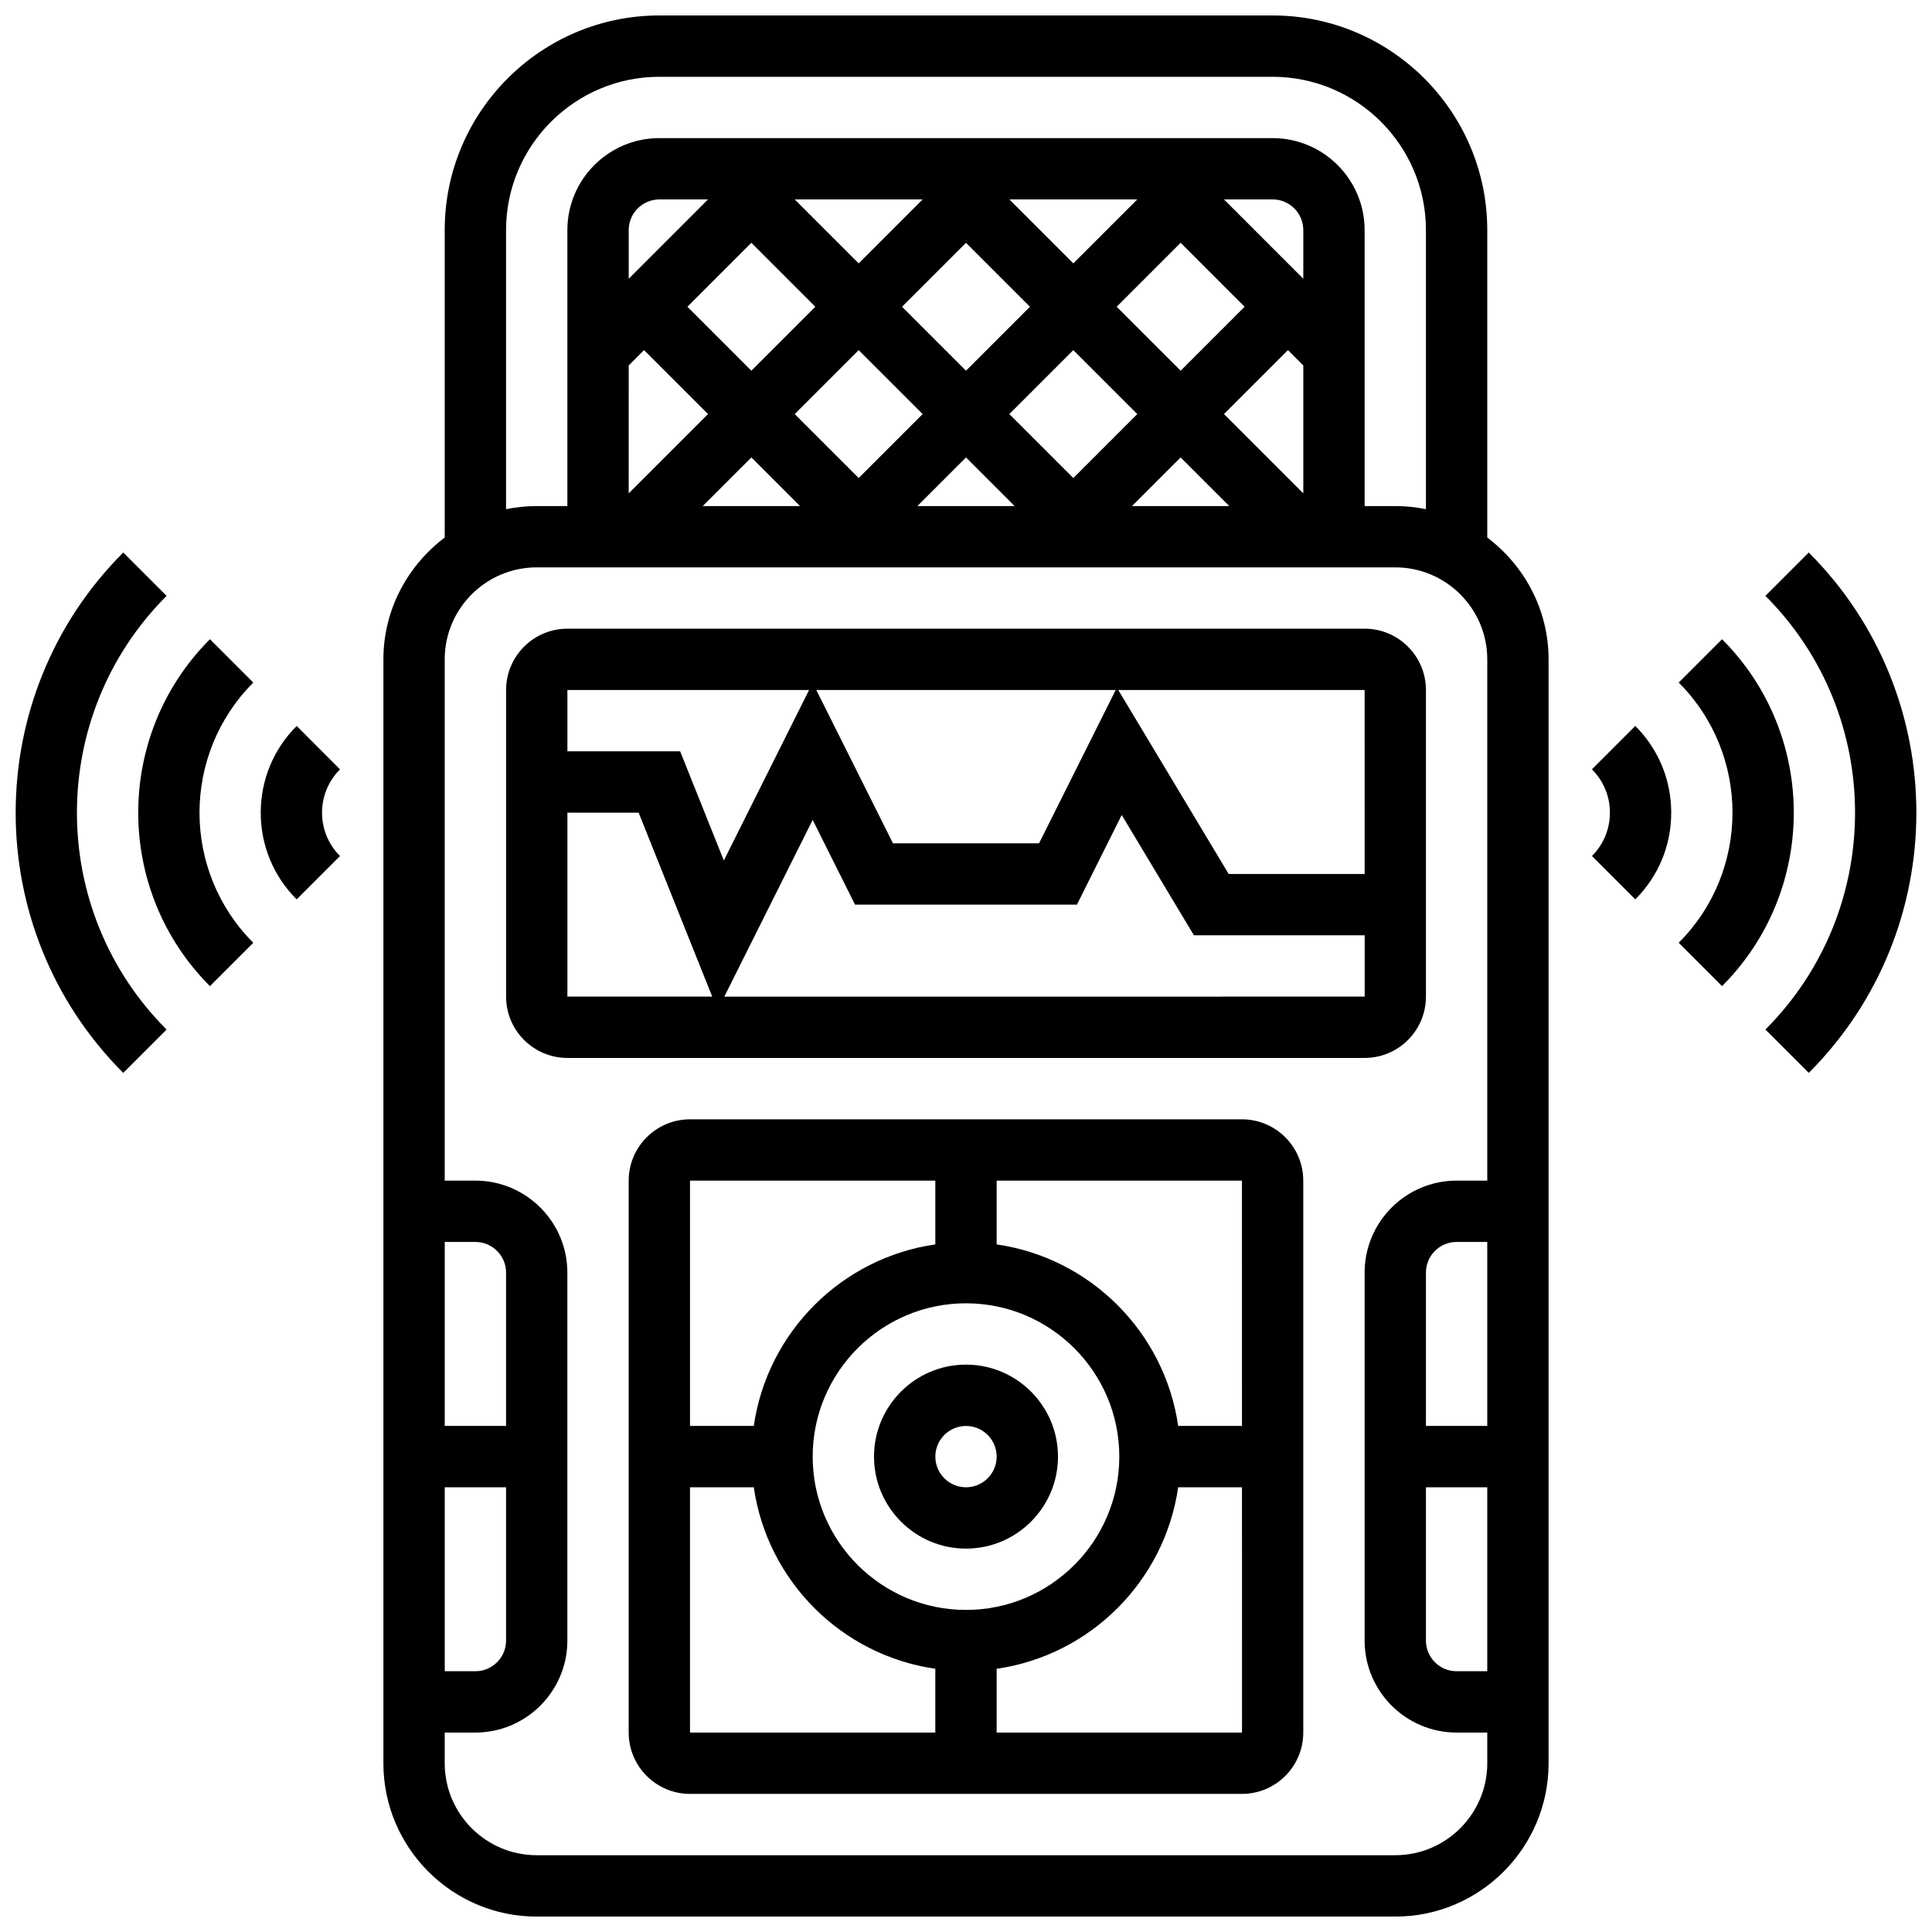
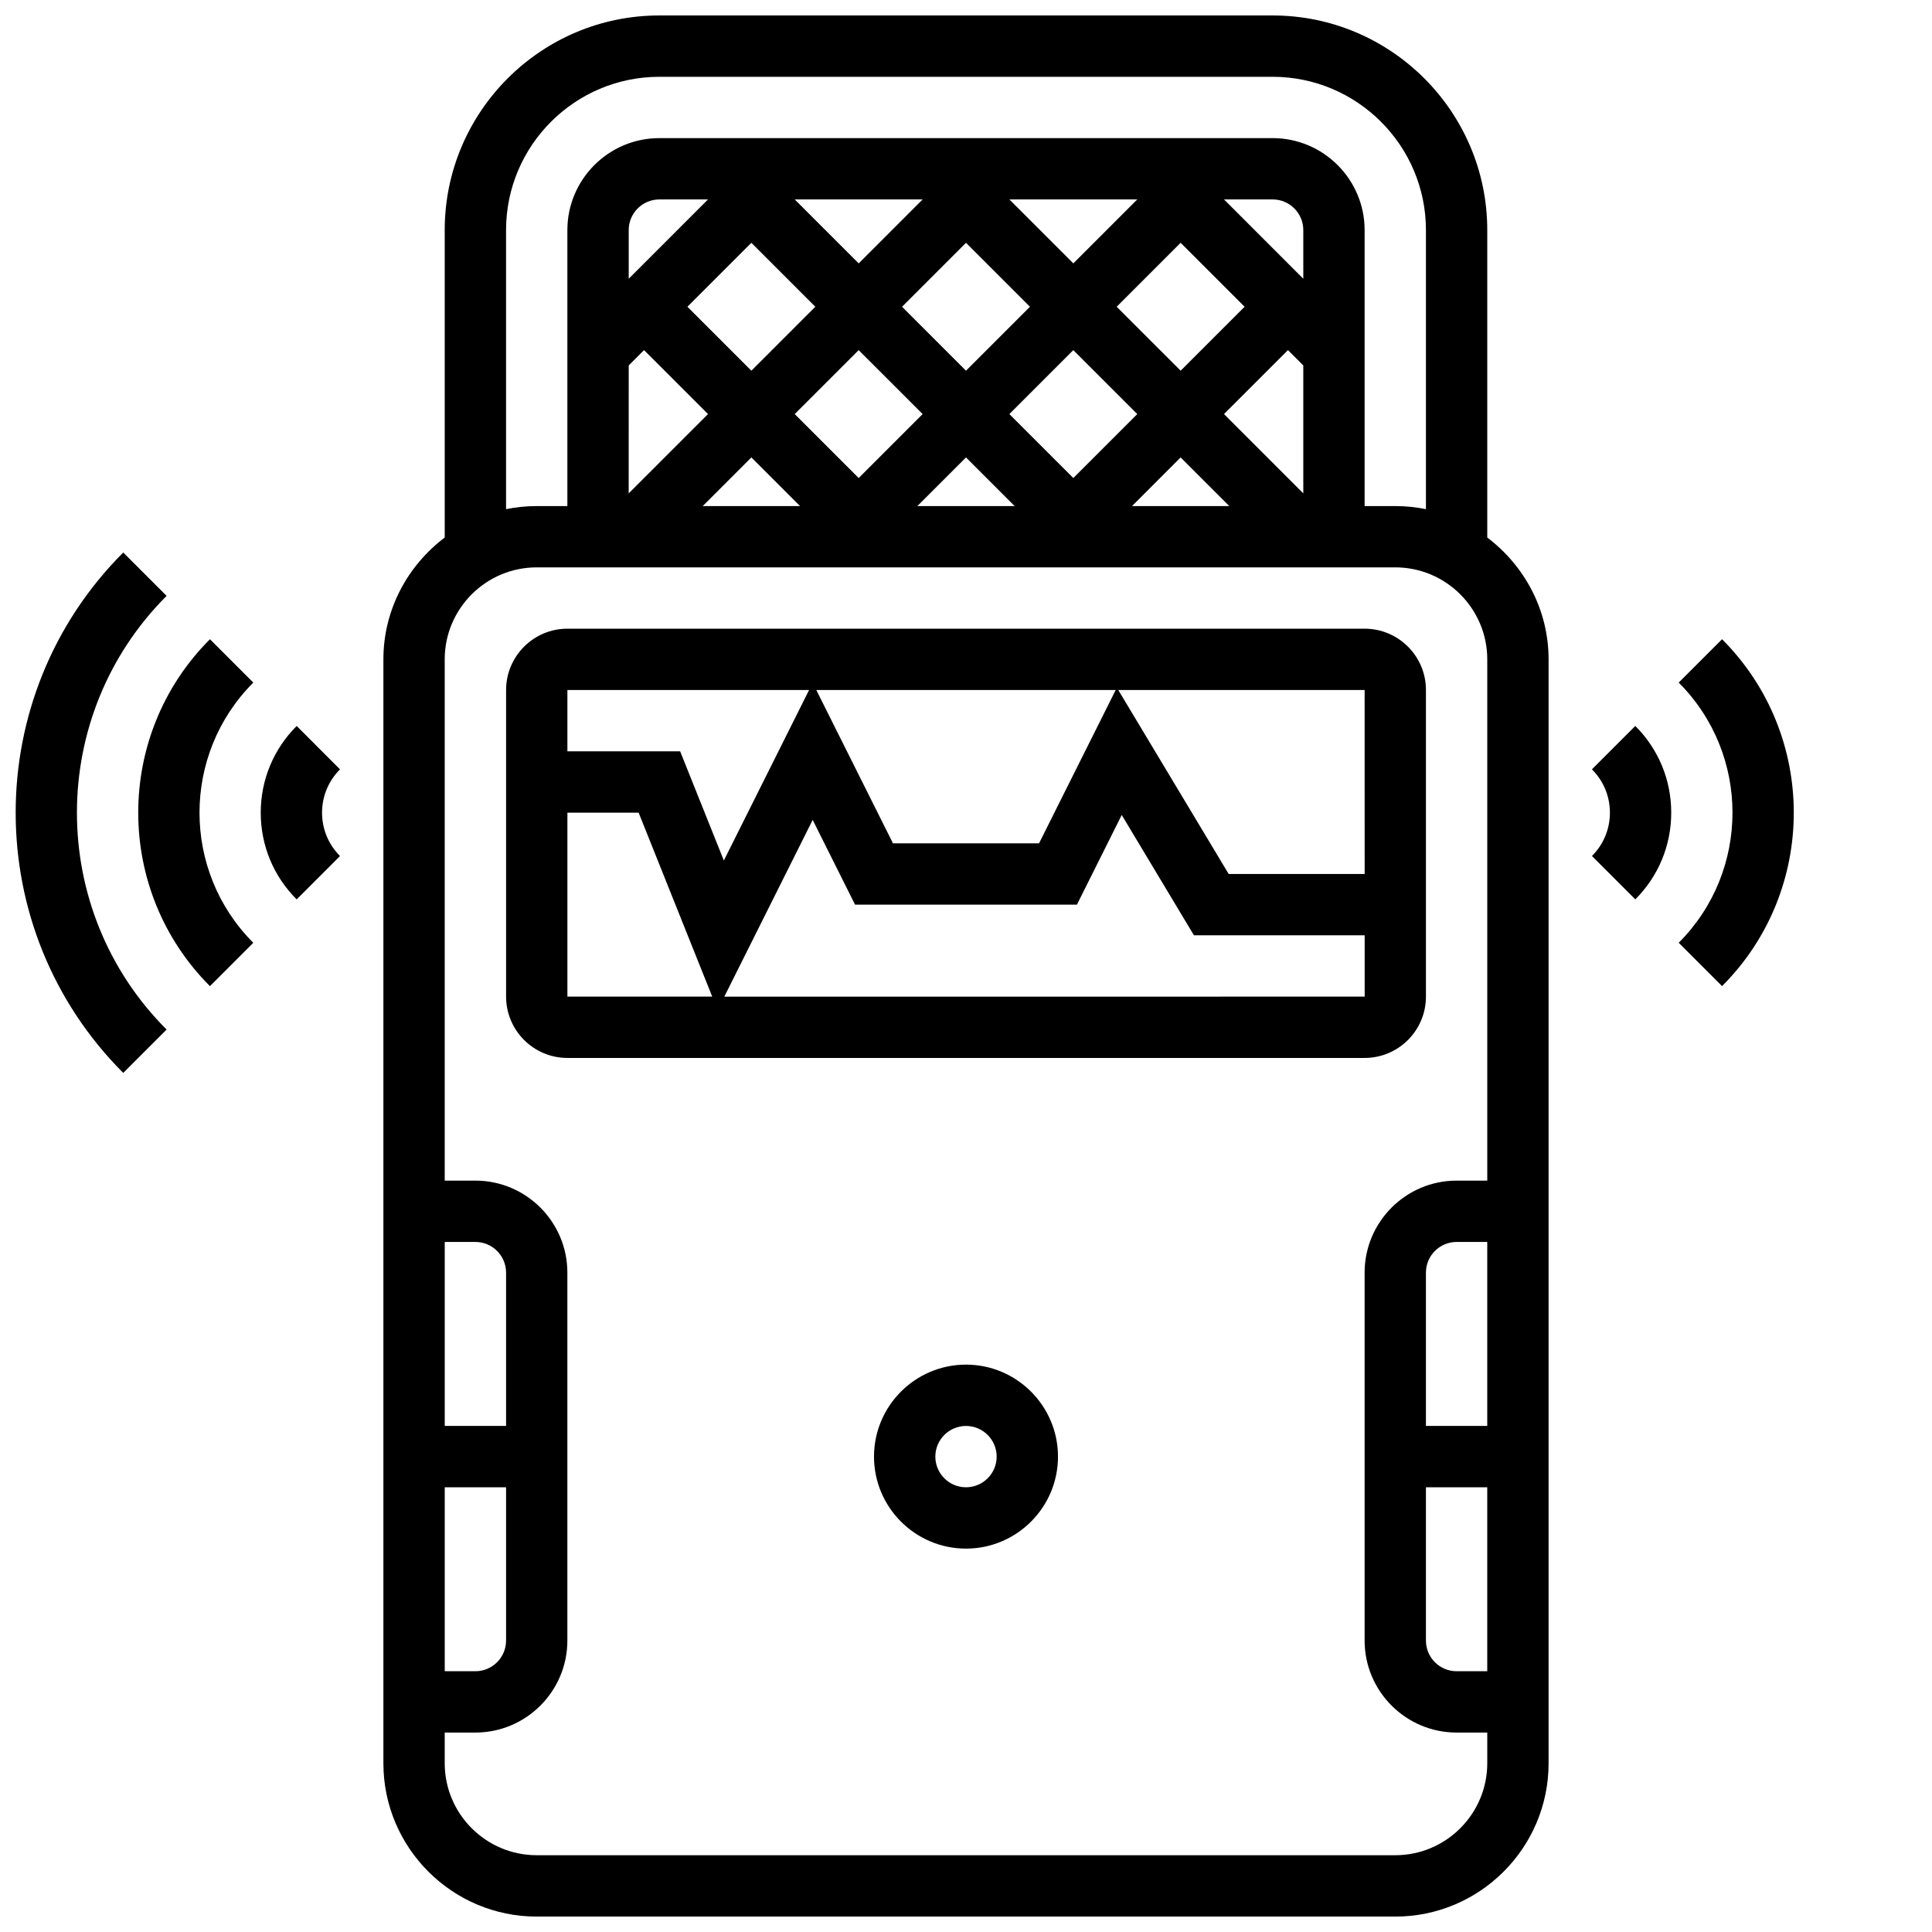
<svg xmlns="http://www.w3.org/2000/svg" width="800px" height="800px" version="1.1" viewBox="144 144 512 512">
  <defs>
    <clipPath id="c">
      <path d="m245 148.09h310v503.81h-310z" />
    </clipPath>
    <clipPath id="b">
-       <path d="m611 290h40.902v139h-40.902z" />
-     </clipPath>
+       </clipPath>
    <clipPath id="a">
      <path d="m148.09 290h40.906v139h-40.906z" />
    </clipPath>
  </defs>
  <g clip-path="url(#c)">
    <path d="m538.14 286.45v-81.469c0-31.359-25.516-56.883-56.883-56.883h-162.52c-31.367 0-56.883 25.523-56.883 56.883v81.473c-9.809 7.426-16.25 19.078-16.25 32.293v292.54c0 22.402 18.227 40.629 40.629 40.629h227.53c22.402 0 40.629-18.227 40.629-40.629v-292.54c0-13.219-6.441-24.871-16.25-32.293zm-260.03-81.469c0-22.402 18.227-40.629 40.629-40.629h162.52c22.402 0 40.629 18.227 40.629 40.629v73.953c-2.625-0.535-5.348-0.82-8.125-0.82h-8.125v-73.133c0-13.441-10.938-24.379-24.379-24.379h-162.52c-13.441 0-24.379 10.938-24.379 24.379v73.133h-8.125c-2.777 0-5.5 0.285-8.125 0.82zm133.38 48.754 16.949-16.949 16.953 16.949-16.949 16.949zm-56.883 0 16.949-16.949 16.953 16.949-16.949 16.949zm-43.992-12.887 4.062-4.062 16.949 16.949-21.016 21.016zm15.555-15.555 16.949-16.949 16.949 16.949-16.949 16.949zm56.879 0 16.949-16.949 16.953 16.949-16.949 16.949zm56.883 0 16.949-16.949 16.953 16.949-16.949 16.949zm45.391 11.492 4.062 4.062v33.902l-21.012-21.016zm4.062-18.918-21.012-21.016h12.887c4.477 0 8.125 3.641 8.125 8.125zm-43.992-21.016-16.949 16.949-16.953-16.949zm-56.883 0-16.949 16.949-16.953-16.949zm-77.895 21.016v-12.887c0-4.484 3.648-8.125 8.125-8.125h12.887zm32.504 47.359 12.887 12.887h-25.777zm56.883 0 12.887 12.887h-25.777zm56.879 0 12.891 12.887h-25.777zm-178.77 256.66h-16.25v-48.754h8.125c4.477 0 8.125 3.641 8.125 8.125zm0 16.254v40.629c0 4.484-3.648 8.125-8.125 8.125h-8.125v-48.754zm235.65 97.512h-227.53c-13.441 0-24.379-10.938-24.379-24.379v-8.125h8.125c13.441 0 24.379-10.938 24.379-24.379v-97.512c0-13.441-10.938-24.379-24.379-24.379h-8.125v-138.14c0-13.441 10.938-24.379 24.379-24.379h227.53c13.441 0 24.379 10.938 24.379 24.379v138.14h-8.125c-13.441 0-24.379 10.938-24.379 24.379v97.512c0 13.441 10.938 24.379 24.379 24.379h8.125v8.125c0 13.441-10.938 24.379-24.379 24.379zm8.125-97.512h16.25v48.754h-8.125c-4.477 0-8.125-3.641-8.125-8.125zm0-16.254v-40.629c0-4.484 3.648-8.125 8.125-8.125h8.125v48.754z" />
  </g>
-   <path d="m473.13 440.63h-146.27c-8.965 0-16.25 7.289-16.25 16.25v146.27c0 8.965 7.289 16.25 16.25 16.25h146.27c8.965 0 16.25-7.289 16.25-16.25v-146.27c0-8.961-7.289-16.25-16.25-16.25zm0.008 81.258h-16.91c-3.582-24.855-23.25-44.523-48.105-48.105v-16.902h65.008zm-73.141 48.758c-22.402 0-40.629-18.227-40.629-40.629s18.227-40.629 40.629-40.629 40.629 18.227 40.629 40.629-18.227 40.629-40.629 40.629zm-8.129-113.77v16.902c-24.855 3.582-44.523 23.25-48.105 48.105h-16.902v-65.008zm-65.008 81.262h16.902c3.582 24.855 23.25 44.523 48.105 48.105v16.902h-65.008zm81.262 65.008v-16.902c24.855-3.582 44.523-23.25 48.105-48.105h16.91l0.008 65.008z" />
  <path d="m400 505.64c-13.441 0-24.379 10.938-24.379 24.379s10.938 24.379 24.379 24.379 24.379-10.938 24.379-24.379c-0.004-13.441-10.941-24.379-24.379-24.379zm0 32.504c-4.477 0-8.125-3.641-8.125-8.125s3.648-8.125 8.125-8.125 8.125 3.641 8.125 8.125-3.648 8.125-8.125 8.125z" />
  <path d="m521.89 408.12v-81.262c0-8.965-7.289-16.25-16.25-16.25h-211.27c-8.965 0-16.25 7.289-16.25 16.25v81.258c0 8.965 7.289 16.25 16.25 16.25h211.27c8.961 0.004 16.25-7.285 16.25-16.246zm-185.94 0 23.418-46.84 11.23 22.461h58.801l11.871-23.762 19.137 31.887h45.246v16.25zm24.379-81.262h79.344l-20.316 40.629h-38.711zm145.32 48.758h-36.039l-29.254-48.754h65.285zm-147.23-48.758-22.59 45.188-11.582-28.934h-29.879v-16.25zm-64.051 32.504h18.875l19.504 48.754h-38.379z" />
  <path d="m600.36 313.4-11.488 11.488c19.008 19.016 19.008 49.941 0 68.957l11.488 11.488c25.348-25.34 25.348-66.586 0-91.934z" />
  <g clip-path="url(#b)">
    <path d="m623.34 290.42-11.488 11.488c31.676 31.684 31.676 83.234 0 114.93l11.488 11.488c38.023-38.02 38.023-99.891 0-137.9z" />
  </g>
  <path d="m565.88 347.88c3.07 3.07 4.762 7.152 4.762 11.488 0 4.34-1.691 8.418-4.762 11.488l11.488 11.488c6.144-6.137 9.523-14.301 9.523-22.98 0-8.68-3.379-16.844-9.523-22.98z" />
  <path d="m199.64 313.4c-25.344 25.344-25.344 66.594 0 91.938l11.488-11.488c-19.008-19.016-19.008-49.941 0-68.957z" />
  <g clip-path="url(#a)">
    <path d="m188.15 301.91-11.488-11.488c-38.012 38.02-38.012 99.883 0 137.91l11.488-11.488c-31.684-31.695-31.684-83.246 0-114.93z" />
  </g>
  <path d="m222.62 336.39c-6.144 6.137-9.523 14.305-9.523 22.98 0 8.68 3.379 16.844 9.523 22.98l11.488-11.488c-3.07-3.07-4.762-7.152-4.762-11.488 0-4.34 1.691-8.418 4.762-11.488z" />
</svg>